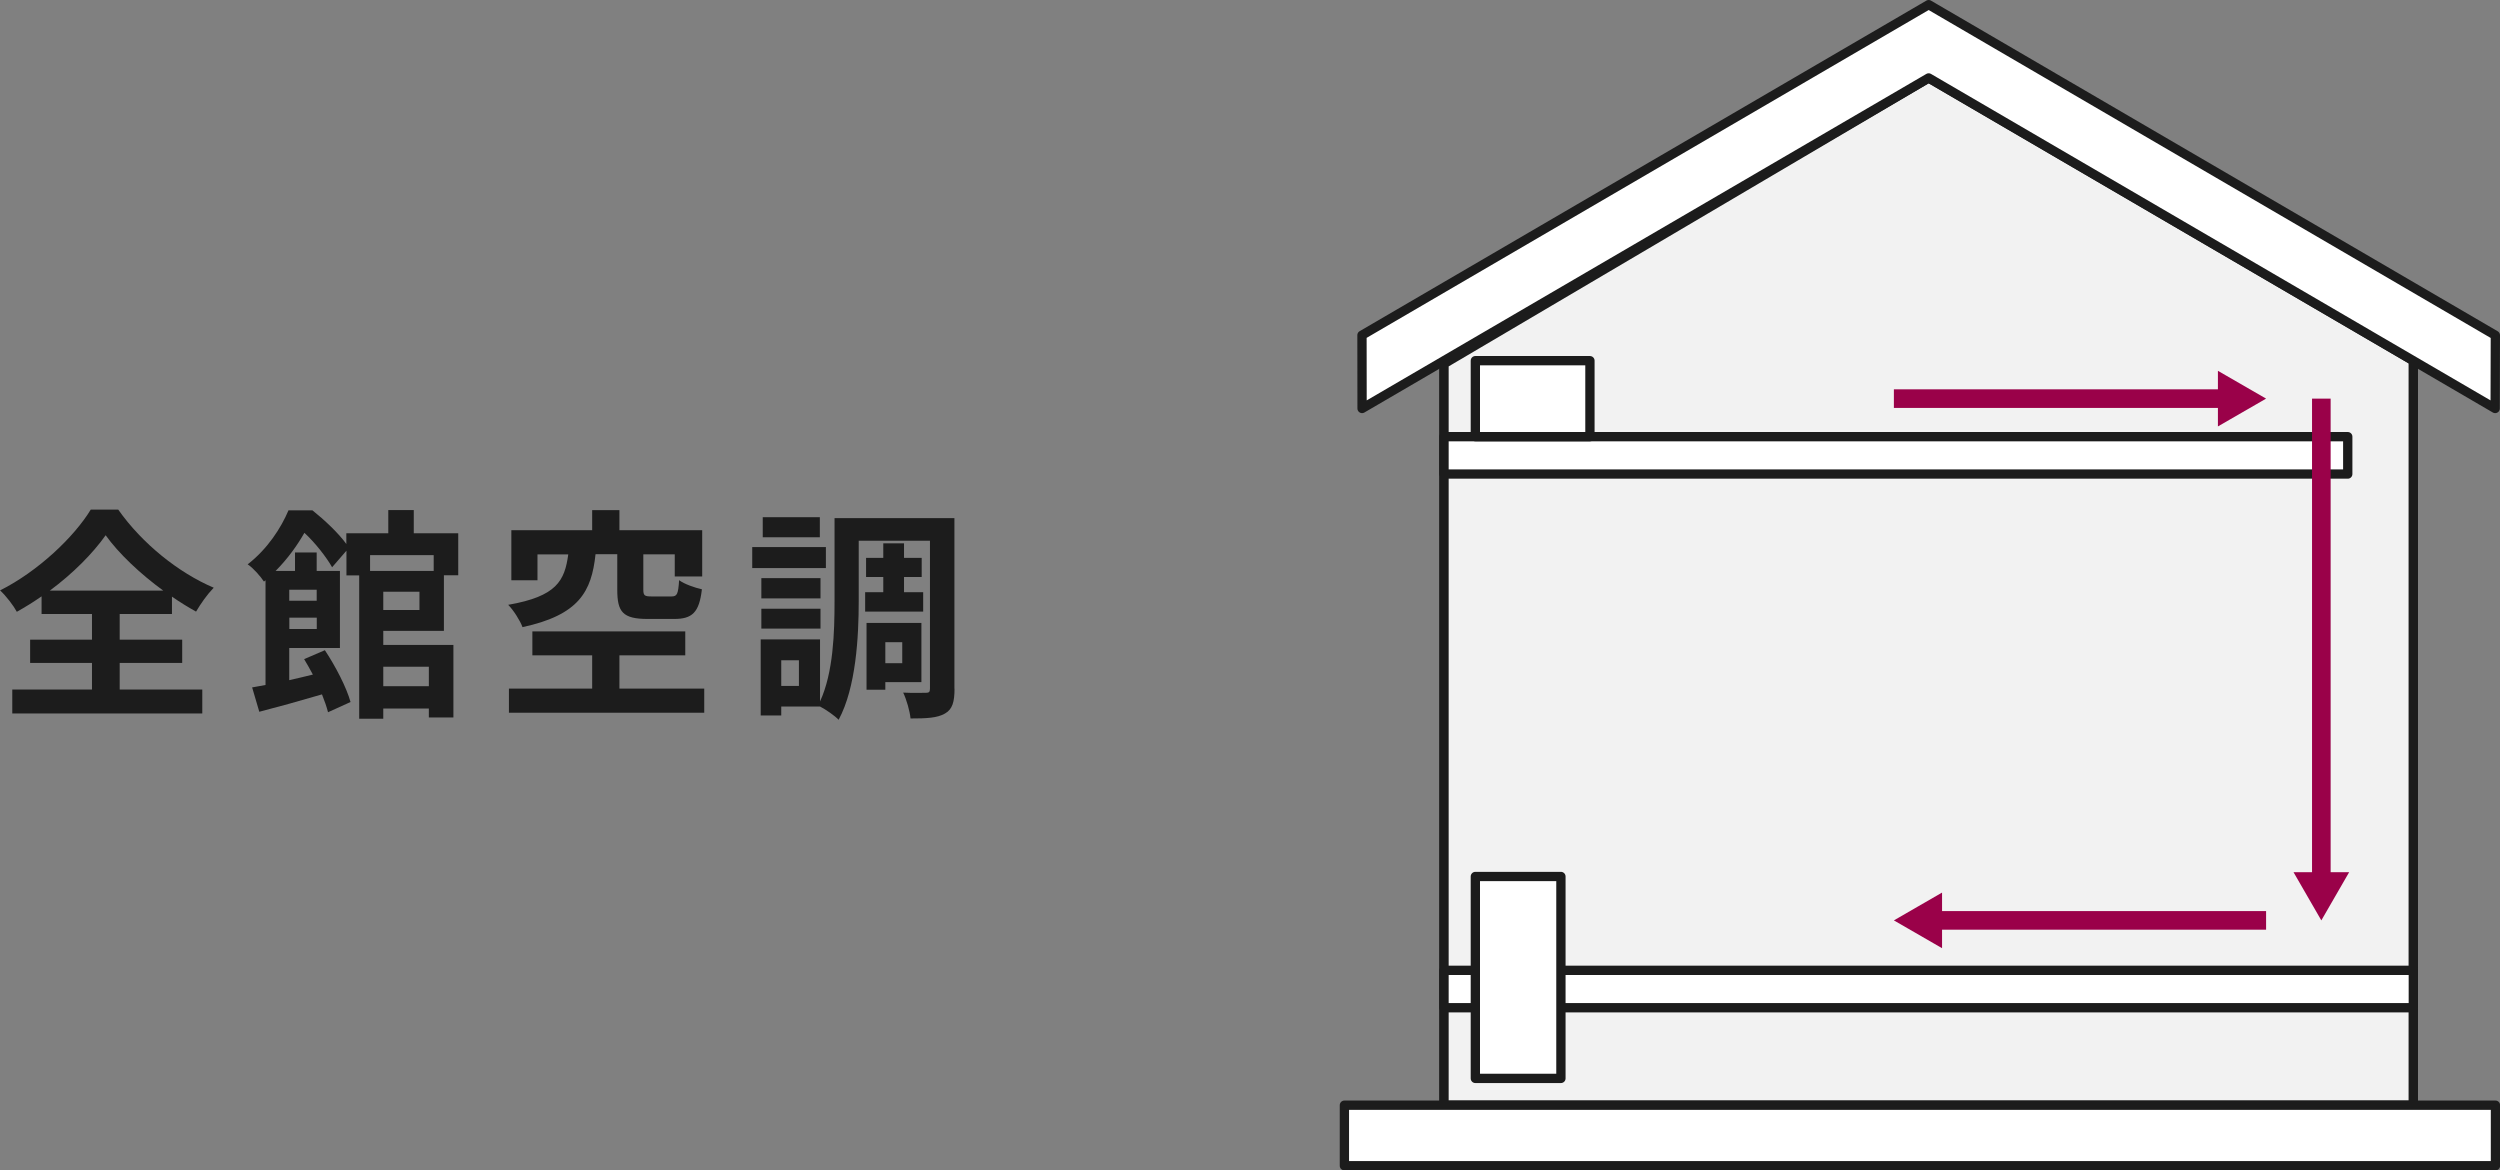
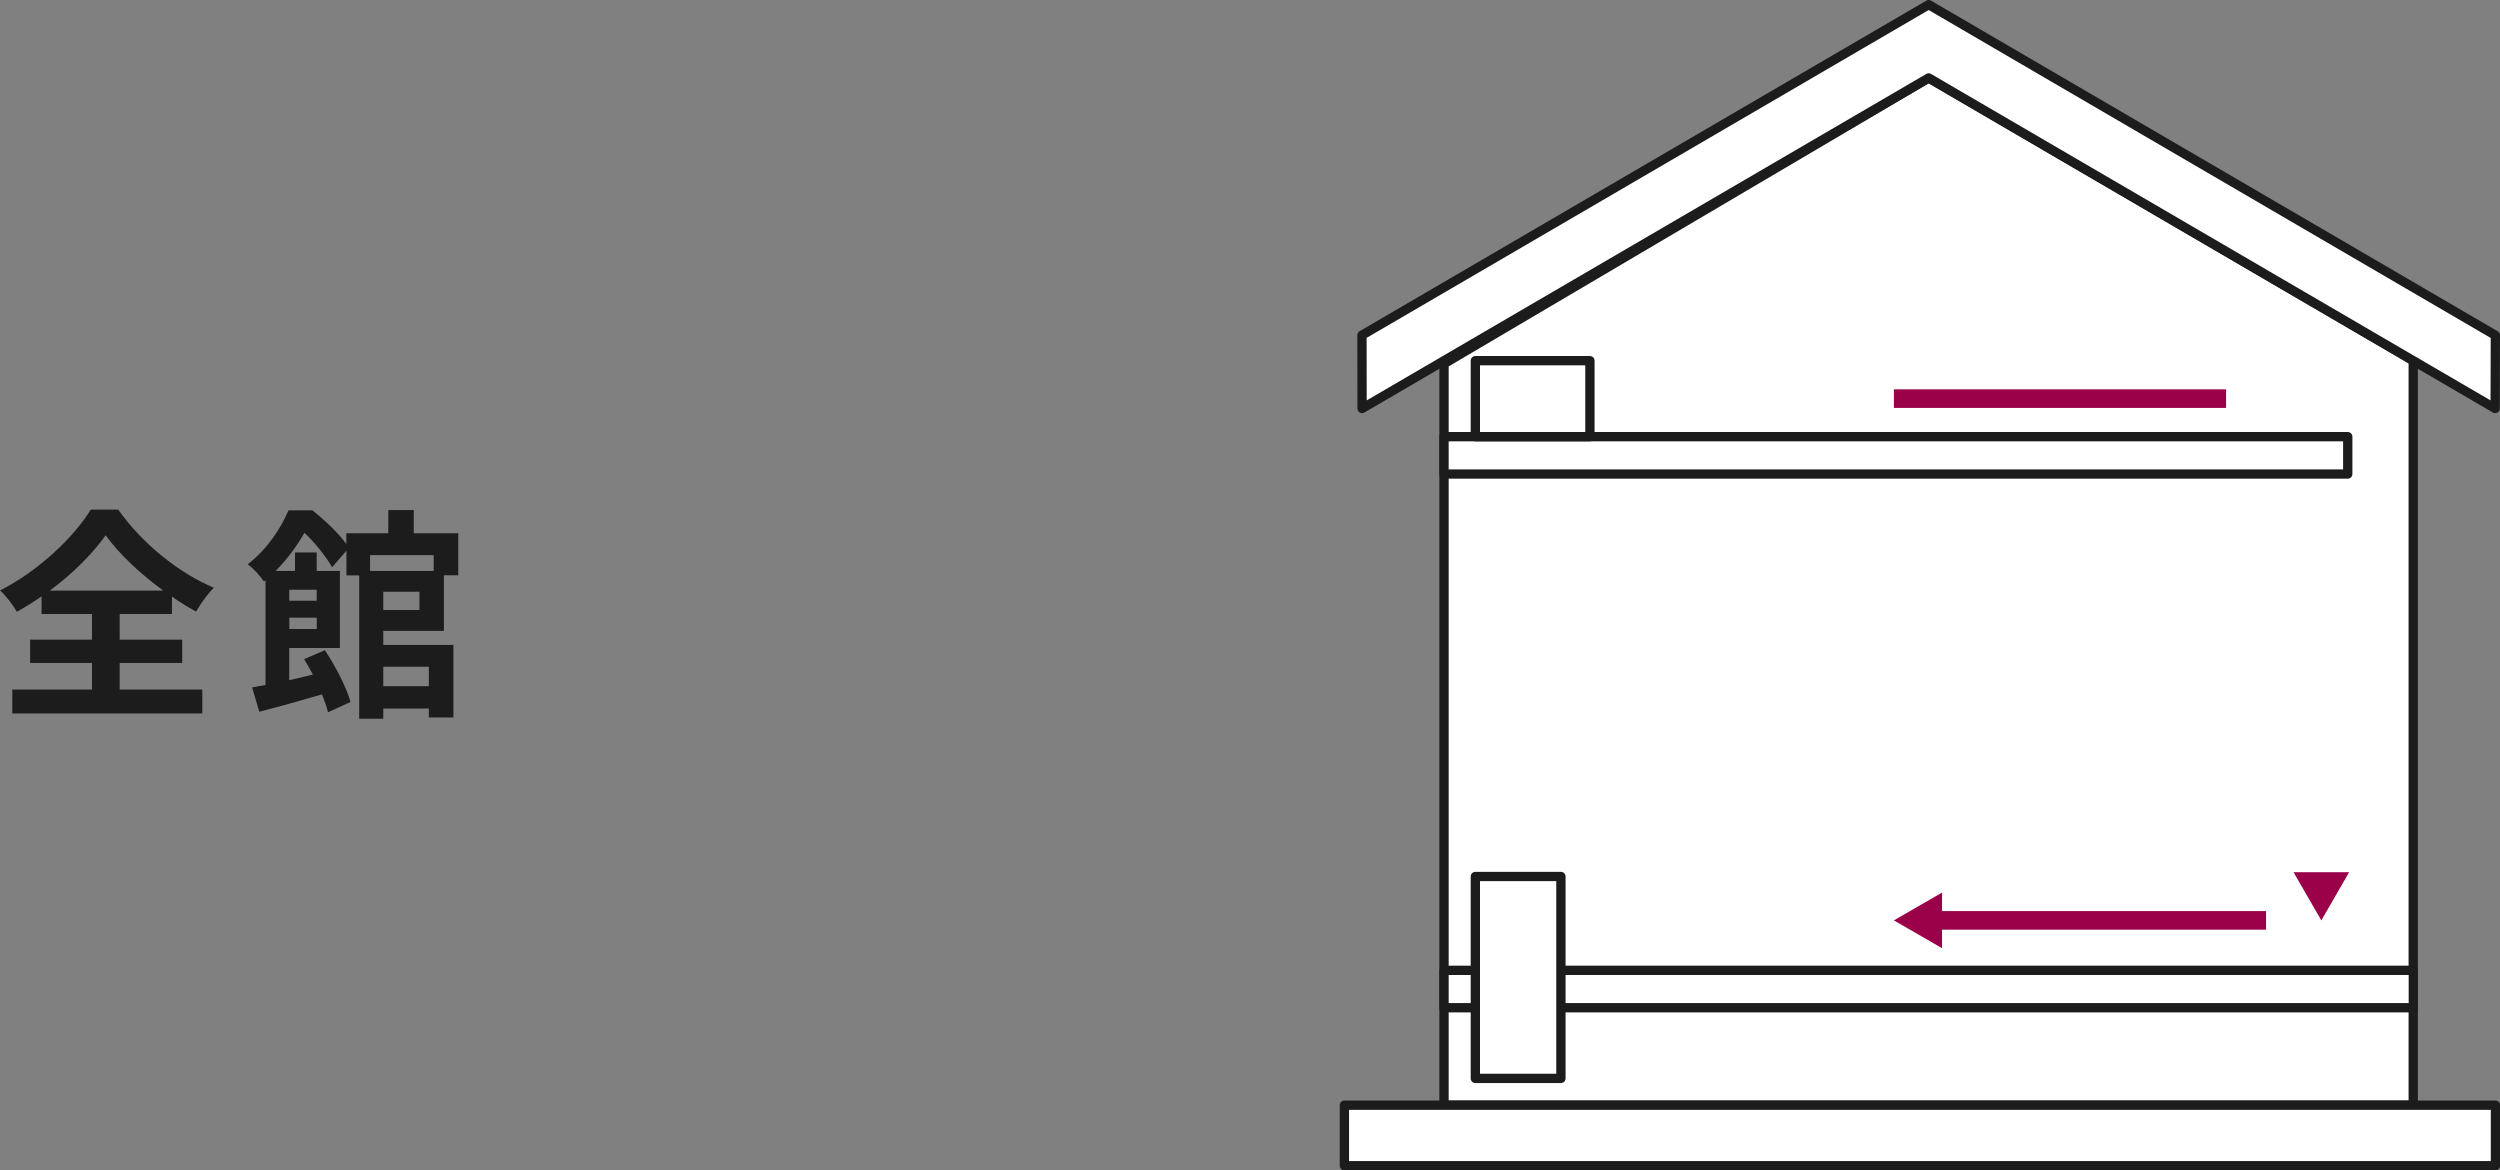
<svg xmlns="http://www.w3.org/2000/svg" id="_レイヤー_2" viewBox="0 0 268.8 125.84">
  <rect x="0" y="0" width="268.8" height="125.84" fill="#808080" stroke="none" />
  <defs>
    <style>.cls-1{fill:#9a0149;}.cls-2{fill:#fff;stroke-linejoin:round;}.cls-2,.cls-3{stroke:#1c1c1c;}.cls-4{fill:none;stroke:#9a0149;stroke-width:2px;}.cls-4,.cls-3{stroke-miterlimit:10;}.cls-5{fill:#1c1c1c;}.cls-3{fill:#f2f2f2;}</style>
  </defs>
  <g id="_デザイン">
    <polyline class="cls-2" points="155.26 80.76 155.26 118.83 259.47 118.83 259.47 38.78 207.37 8.38 155.26 39.11 155.26 88.88" />
-     <polyline class="cls-3" points="155.26 80.76 155.26 118.83 259.47 118.83 259.47 38.78 207.37 8.38 155.26 39.11 155.26 88.88" />
    <polygon class="cls-2" points="268.28 43.92 207.37 8.38 146.45 43.92 146.44 36.04 207.37 .5 268.3 36.05 268.28 43.92" />
    <rect class="cls-2" x="144.55" y="118.83" width="123.76" height="6.51" />
    <rect class="cls-2" x="155.26" y="104.33" width="104.22" height="4.02" />
    <rect class="cls-2" x="155.26" y="46.95" width="97.17" height="4.02" />
    <rect class="cls-2" x="158.63" y="38.78" width="12.32" height="8.17" />
    <rect class="cls-2" x="158.63" y="94.24" width="9.2" height="21.71" />
    <line class="cls-4" x1="239.35" y1="42.86" x2="203.63" y2="42.86" />
-     <polygon class="cls-1" points="238.47 39.87 243.65 42.86 238.47 45.85 238.47 39.87" />
-     <line class="cls-4" x1="249.59" y1="94.66" x2="249.59" y2="42.86" />
    <polygon class="cls-1" points="252.58 93.78 249.59 98.96 246.6 93.78 252.58 93.78" />
    <line class="cls-4" x1="207.93" y1="98.96" x2="243.65" y2="98.96" />
    <polygon class="cls-1" points="208.81 101.95 203.63 98.96 208.81 95.97 208.81 101.95" />
    <path class="cls-5" d="M12.87,74.14h8.88v2.57H1.32v-2.57h8.57v-2.86H3.24v-2.5h6.65v-2.76h-5.42v-1.9c-.86.6-1.75,1.15-2.66,1.66-.36-.67-1.15-1.7-1.8-2.3,4.1-2.06,7.97-5.76,9.75-8.69h2.95c2.57,3.65,6.48,6.79,10.27,8.4-.74.77-1.37,1.68-1.9,2.57-.86-.48-1.73-1.01-2.59-1.61v1.87h-5.62v2.76h6.72v2.5h-6.72v2.86ZM17.55,63.5c-2.5-1.82-4.8-4.01-6.19-5.95-1.37,1.94-3.5,4.1-6,5.95h12.19Z" />
    <path class="cls-5" d="M41.21,67.85v1.49h7.54v7.8h-2.64v-.96h-4.9v1.1h-2.59v-15.41h-1.37v-2.66l-1.54,1.78c-.58-1.03-1.8-2.62-2.98-3.7-.74,1.3-1.75,2.74-3.1,4.1h2.09v-1.99h2.33v1.99h2.5v8.28h-5.45v3.46c.82-.19,1.68-.38,2.54-.6-.31-.58-.62-1.13-.94-1.66l2.23-.96c1.15,1.73,2.33,4.01,2.76,5.57l-2.42,1.1c-.14-.55-.36-1.2-.65-1.92-2.38.7-4.8,1.37-6.74,1.87l-.77-2.62c.43-.07.91-.17,1.44-.26v-11.26l-.17.14c-.36-.55-1.18-1.49-1.75-1.85,2.16-1.68,3.6-3.94,4.39-5.81h2.57c1.27,1.01,2.78,2.42,3.65,3.62v-1.15h4.51v-2.5h2.74v2.5h4.78v4.51h-1.54v5.98h-6.53ZM31.1,63.41v1.18h2.95v-1.18h-2.95ZM34.06,67.63v-1.22h-2.95v1.22h2.95ZM39.79,59.69v1.7h6.84v-1.7h-6.84ZM45.1,63.62h-3.89v1.97h3.89v-1.97ZM41.21,71.69v2.09h4.9v-2.09h-4.9Z" />
-     <path class="cls-5" d="M64.03,59.61c-.43,3.98-1.75,6.5-7.85,7.82-.24-.67-.96-1.82-1.54-2.4,5.23-.91,6.07-2.59,6.46-5.42h-3.31v2.78h-2.81v-5.38h8.69v-2.16h2.93v2.16h8.9v4.97h-2.95v-2.38h-3.38v3.79c0,.65.14.74.89.74h2.14c.6,0,.72-.24.82-1.75.53.41,1.7.82,2.45.98-.29,2.52-1.06,3.19-2.98,3.19h-2.86c-2.69,0-3.26-.77-3.26-3.14v-3.82h-2.33ZM75.72,74.04v2.59h-21v-2.59h8.95v-3.58h-6.43v-2.57h16.44v2.57h-7.08v3.58h9.12Z" />
-     <path class="cls-5" d="M88.8,61.08h-7.92v-2.26h7.92v2.26ZM102.63,74.06c0,1.39-.22,2.21-1.03,2.66-.82.48-1.99.53-3.7.53-.07-.77-.43-2.04-.79-2.78.98.05,2.09.02,2.45.02.34,0,.43-.1.43-.46v-15.89h-7.66v6.5c0,3.82-.29,9.29-2.16,12.75-.41-.43-1.37-1.1-1.99-1.42h-4.18v.96h-2.21v-8.18h6.38v6.67c1.44-3.12,1.56-7.46,1.56-10.78v-8.93h12.89v18.34ZM88.22,64.34h-6.36v-2.18h6.36v2.18ZM81.86,65.45h6.36v2.14h-6.36v-2.14ZM88.15,57.77h-6.14v-2.16h6.14v2.16ZM85.9,70.99h-1.9v2.76h1.9v-2.76ZM94.97,63.67v-1.63h-1.85v-2.06h1.85v-1.56h2.23v1.56h1.9v2.06h-1.9v1.63h2.06v2.09h-6.24v-2.09h1.94ZM95.19,73.34v.82h-2.02v-7.18h5.9v6.36h-3.89ZM95.19,69.05v2.26h1.82v-2.26h-1.82Z" />
  </g>
</svg>